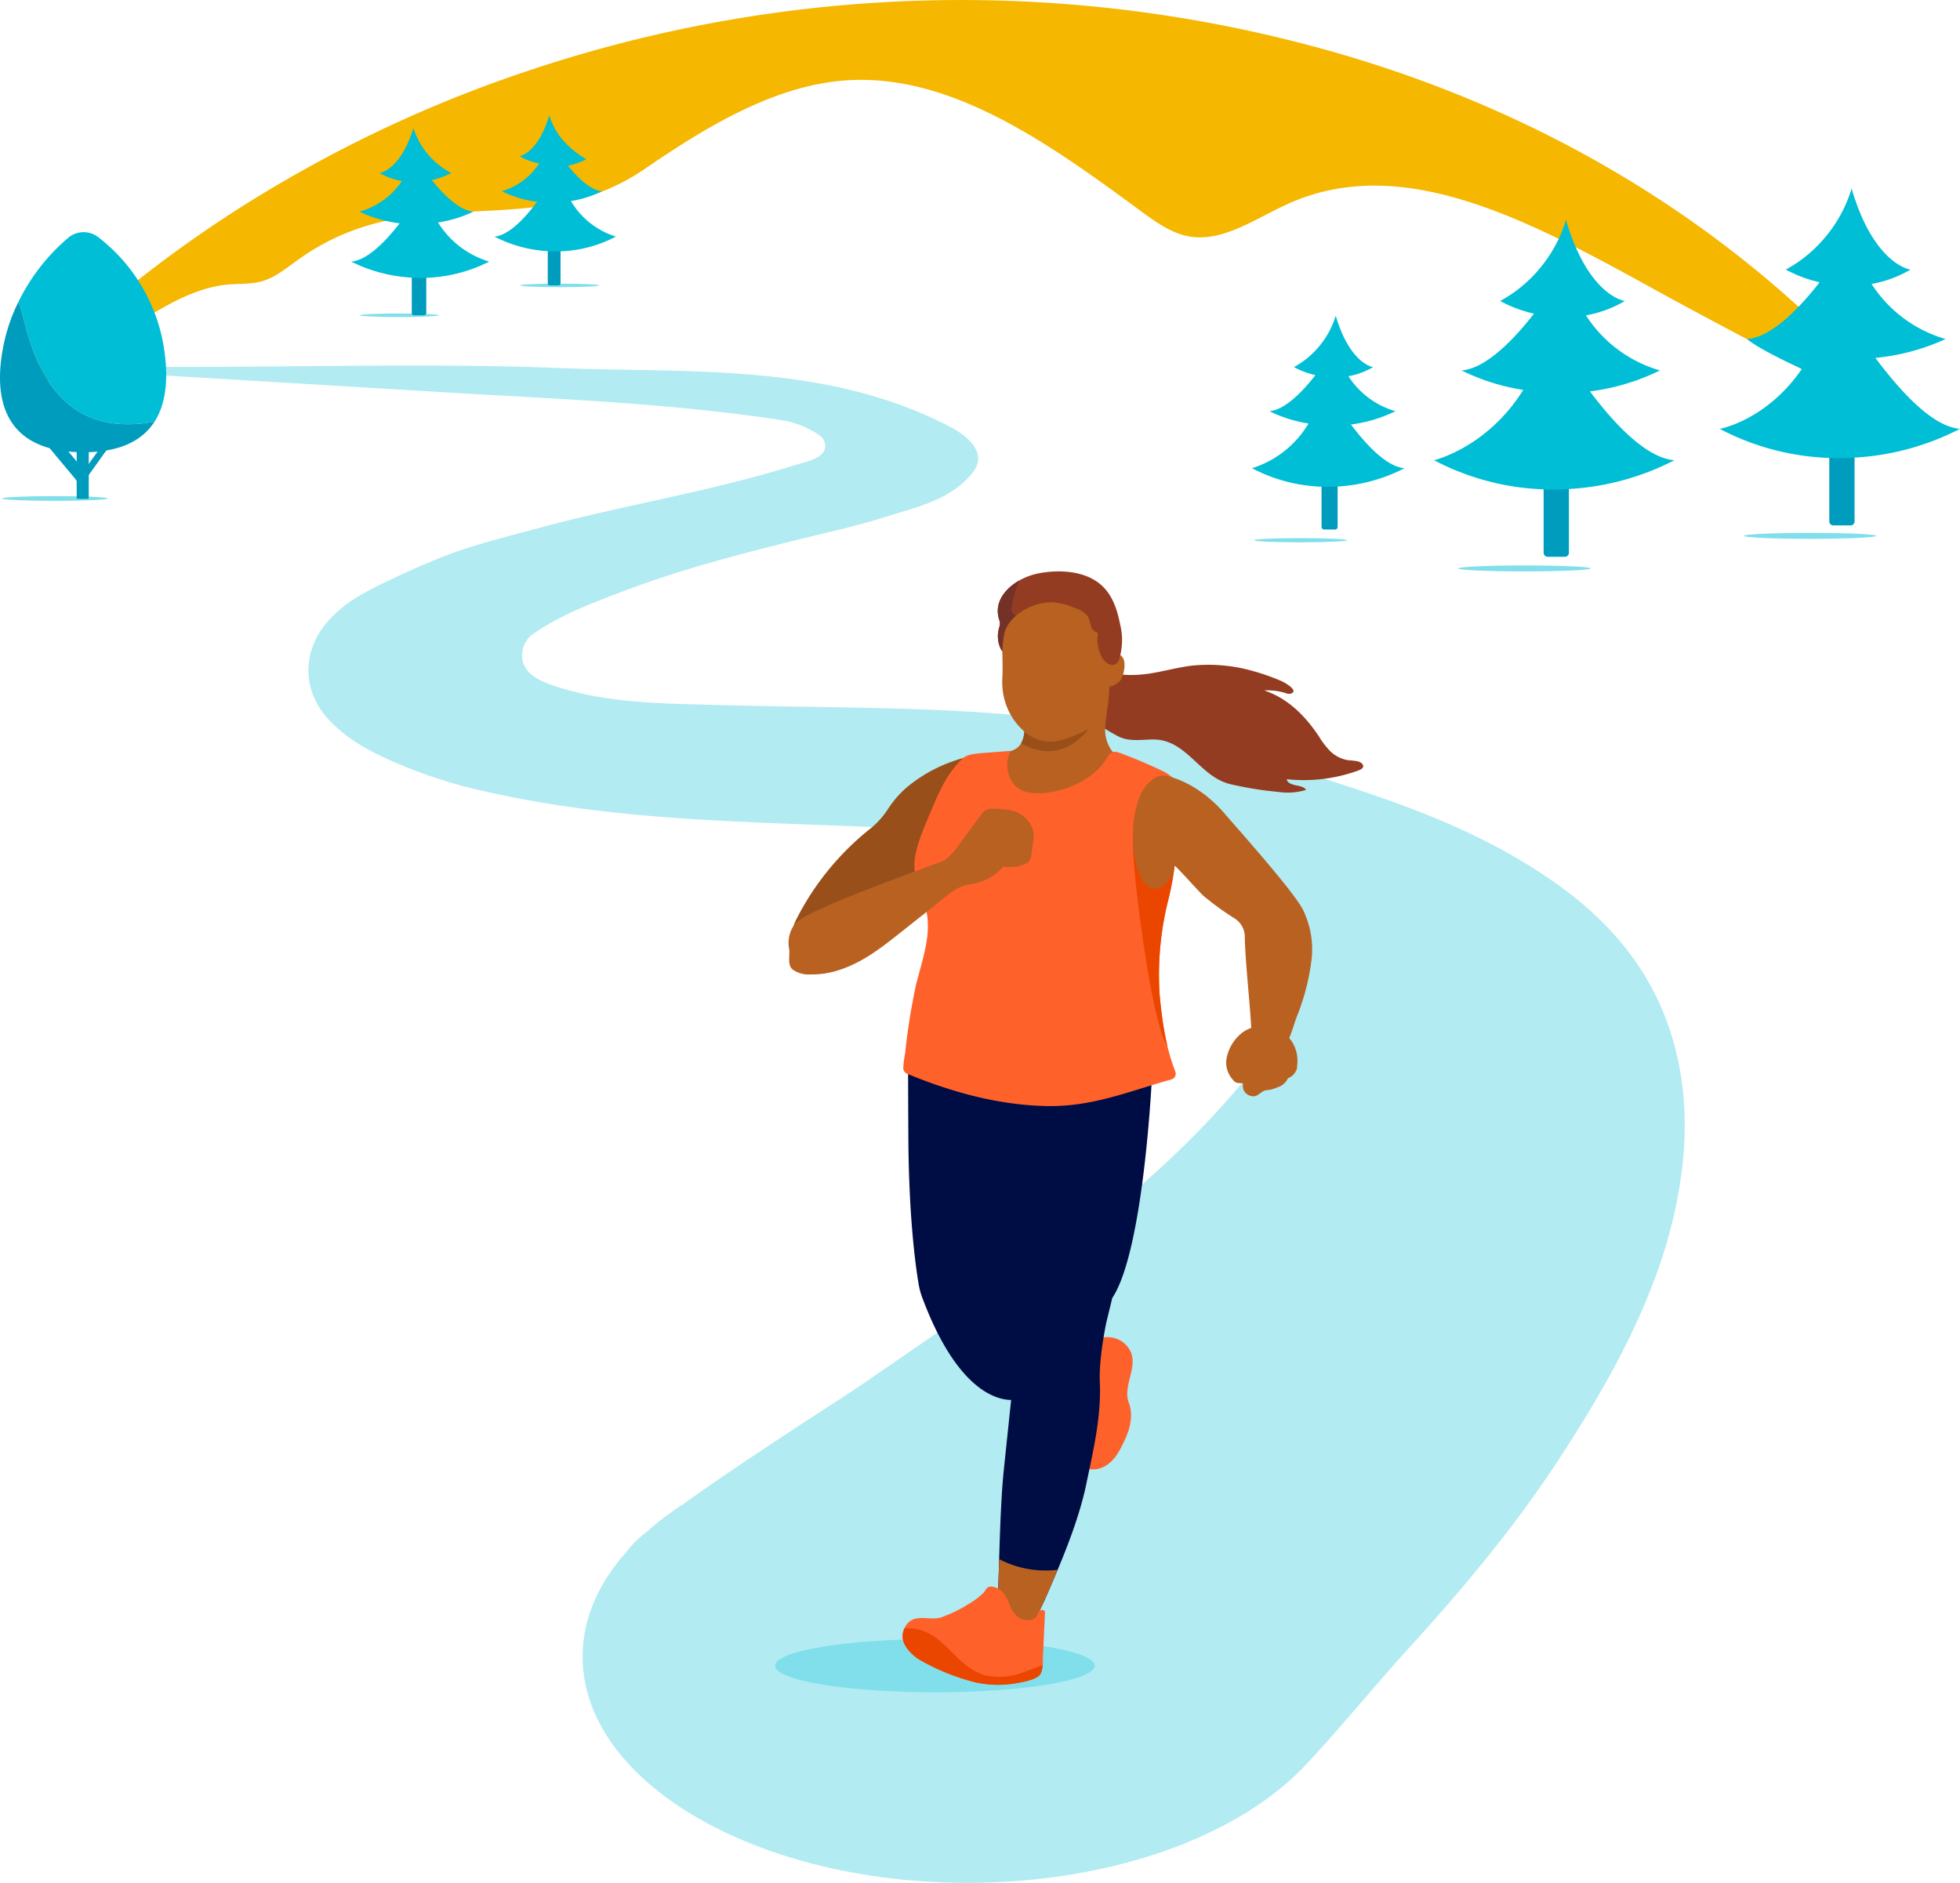
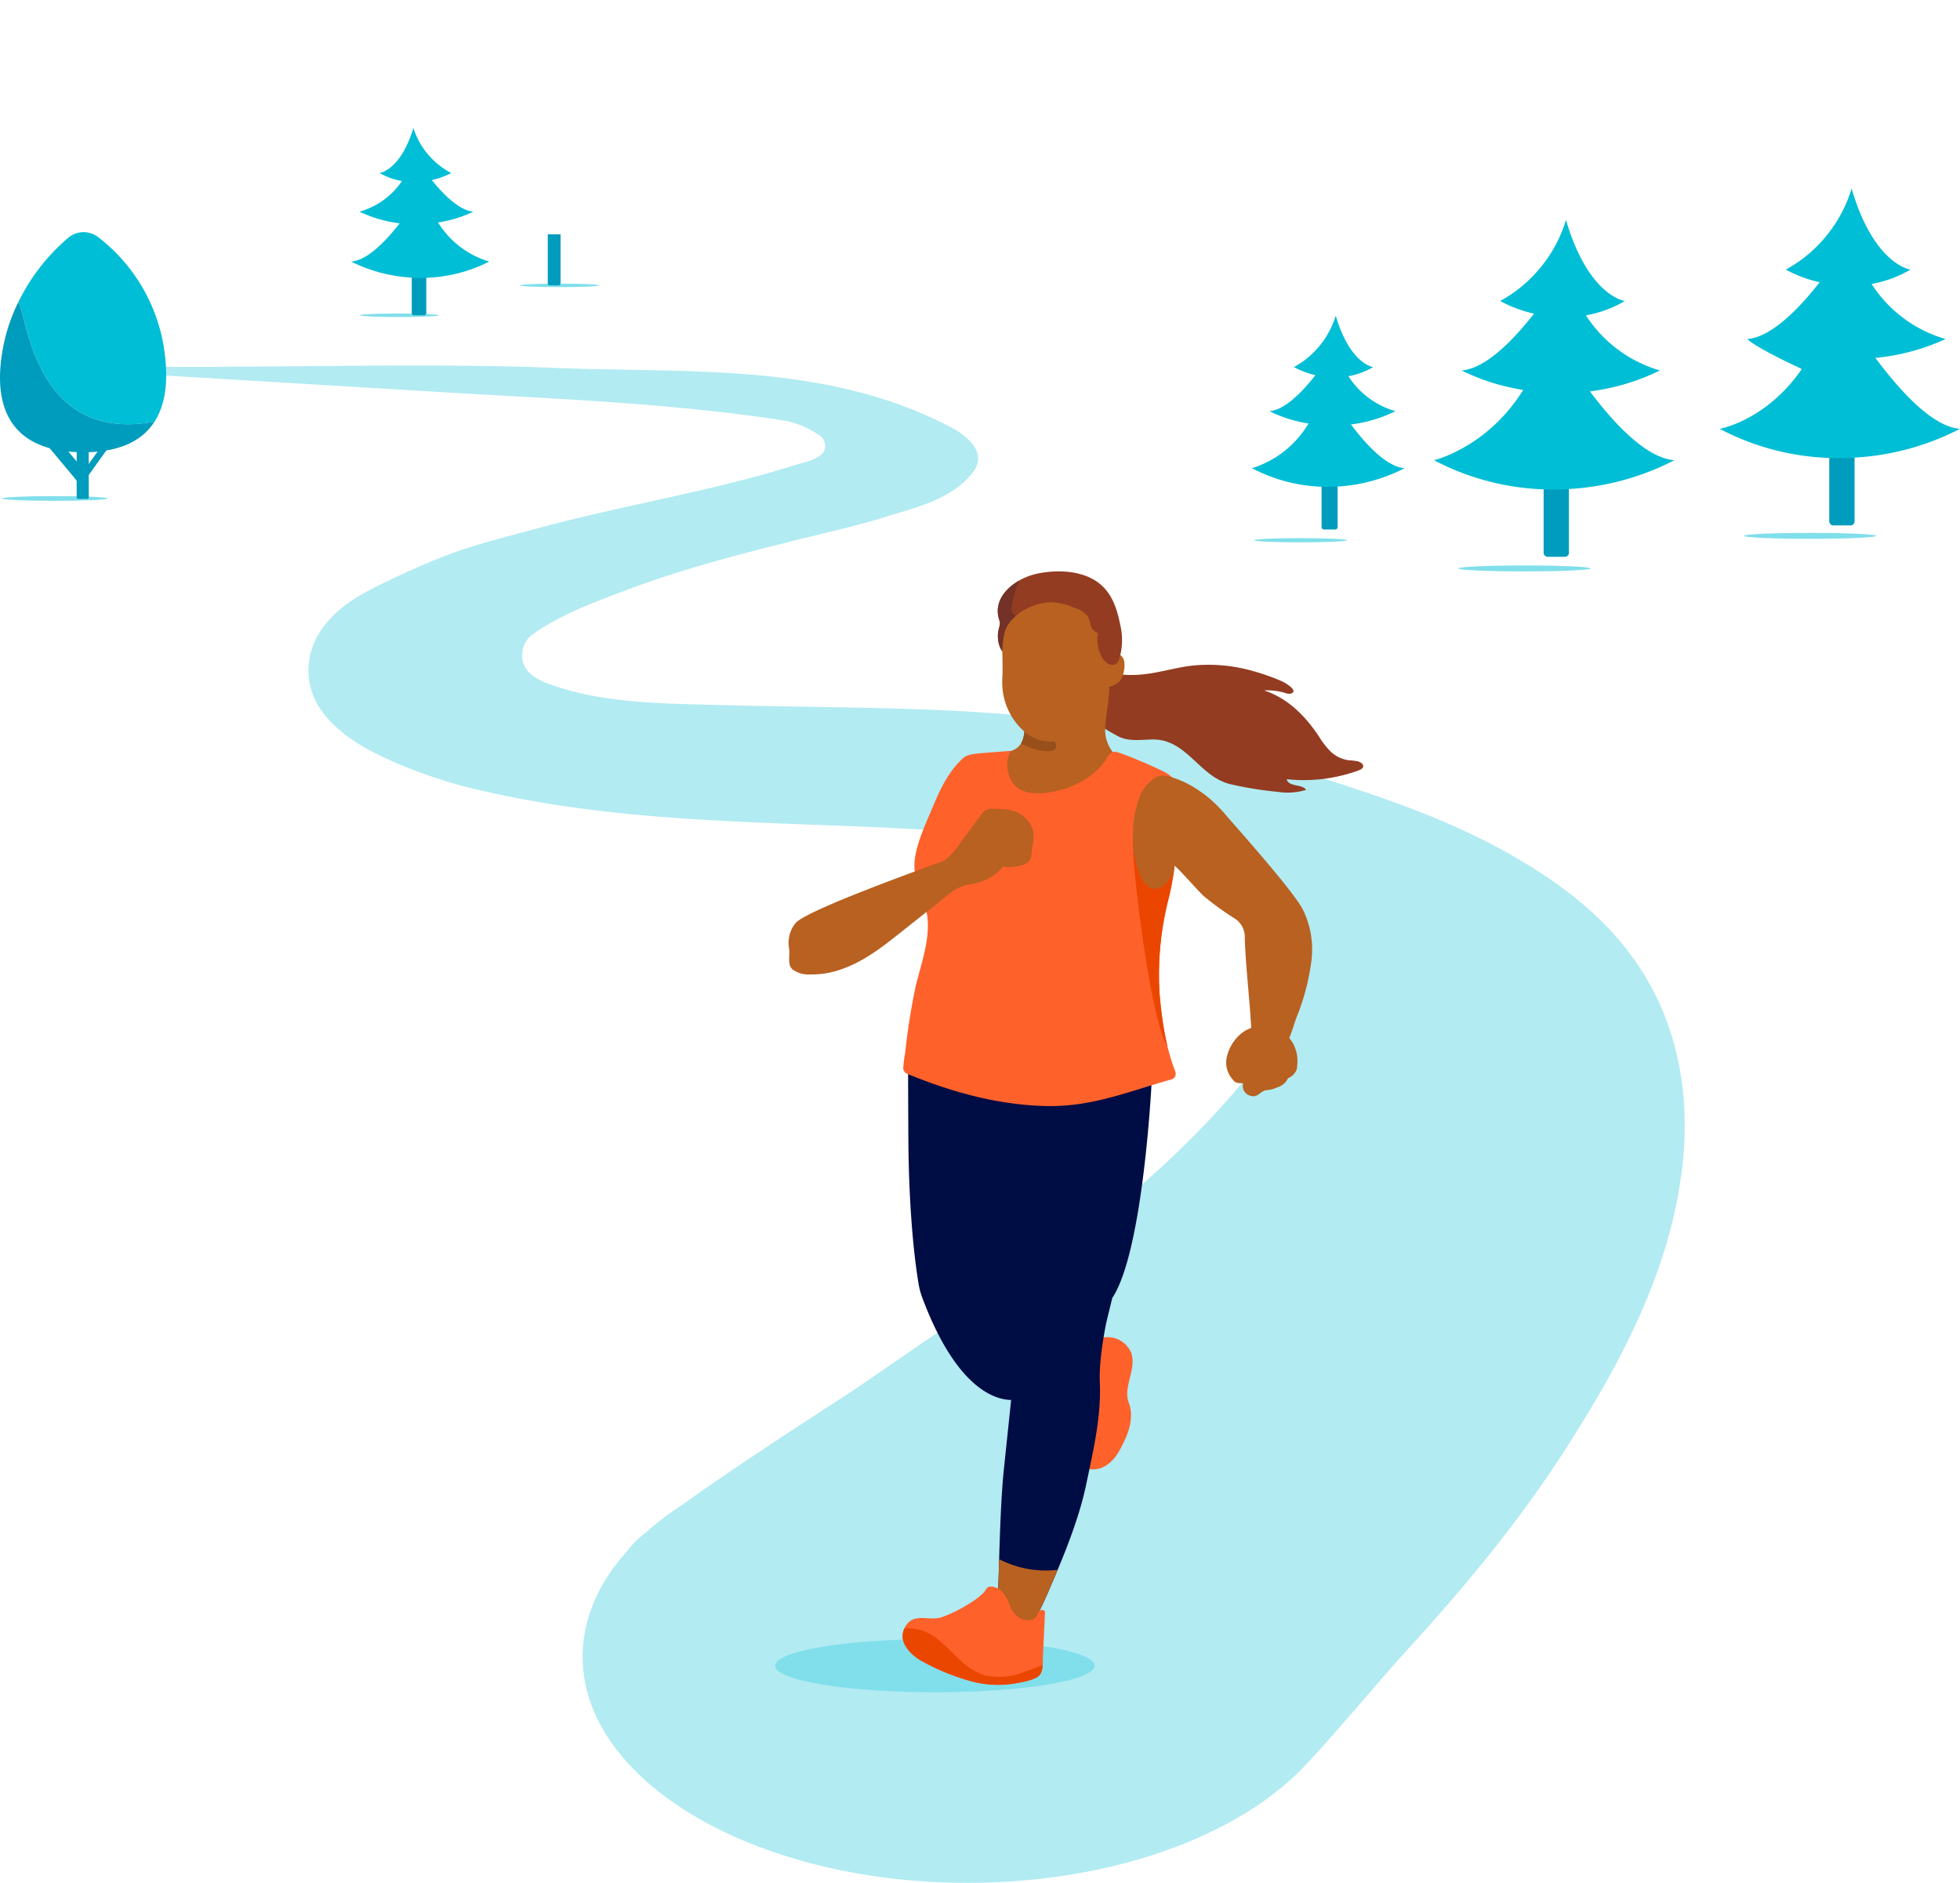
<svg xmlns="http://www.w3.org/2000/svg" id="illo-jogging-rgb" width="452.641" height="434.858" viewBox="0 0 452.641 434.858">
  <defs>
    <clipPath id="clip-path">
      <path id="Path_510" data-name="Path 510" d="M254.156,313.918h54.959l1.249,6.32s-1.874,39.474-9.118,50.341l-1.374,5.655s-1.749,8.205-1.5,13.75c.36,7.994-1.493,15.7-3.116,23.531-1.779,8.589-5.662,17.761-9.225,25.92-.918,2.1-4.064,9.134-6.684,9.919-2.364.708-3.475,1.168-4.452-1.042a4.007,4.007,0,0,1-.312-1.847c.509-9.507.588-26.332,1.613-36.137l1.693-16.2c-3.377-.024-12.552-2.246-20.55-23.709a16.5,16.5,0,0,1-.8-2.991c-.681-3.993-2.286-15.344-2.384-34.051C254.031,309.594,254.156,313.918,254.156,313.918Z" transform="translate(-254.1 -313.611)" />
    </clipPath>
    <clipPath id="clip-path-2">
      <path id="Path_516" data-name="Path 516" d="M267.958,231.212a15.814,15.814,0,0,0-.716,4.836c-.121,2.811.565,6.969-3.107,8.163-.59.192-1.437.1-1.9.491-1.193,1-.463,3.7-.1,4.926a7.04,7.04,0,0,0,4.964,5.026,11.914,11.914,0,0,0,6.479-.283,25.759,25.759,0,0,0,4.078-1.689c1.062-.53,2.251-.881,3.254-1.475,2.6-1.538,5.069-4.073,7.224-6.06a8.361,8.361,0,0,1-2.33-6.105c.122-2.637,1-7.1.923-9.745-.03-1-1.232-.321-2.036-1.018a4.712,4.712,0,0,0-3.05-.751c-3.035-.024-6.057.372-9.079.342C270.042,227.844,268.774,229,267.958,231.212Z" transform="translate(-261.582 -227.526)" />
    </clipPath>
    <clipPath id="clip-path-3">
      <path id="Path_519" data-name="Path 519" d="M273.406,244.241a12.541,12.541,0,0,0-.561,1.354c-.773,2.509.189,6.266,2.893,7.619,2.356,1.179,5.422.86,7.938.324q.556-.119,1.1-.263c4.384-1.152,8.541-3.655,10.738-7.287a4.445,4.445,0,0,1,.89-1.2c.843-.7,1.878-.205,2.783.126q1.632.6,3.231,1.261,3.107,1.283,6.129,2.73a8.975,8.975,0,0,1,2.925,2.221c1.334,1.782.378,10.781.278,13.362a68.008,68.008,0,0,1-2.225,15.188,70.724,70.724,0,0,0-1.761,20.588c.53,6.067,1.393,12.241,3.646,18.018a1.365,1.365,0,0,1-.934,1.827c-9.921,2.761-18.228,6.373-28.939,6.136-11.155-.246-22.01-3.287-32.051-7.455a1.438,1.438,0,0,1-.9-1.5,26.008,26.008,0,0,1,.425-3.252,150.068,150.068,0,0,1,2.45-15.5c1.379-5.775,4.073-12.6,2.126-18.466-1.215-3.657-2.911-7.194-2.309-11.086.625-4.039,2.5-7.957,4.086-11.754,1.657-3.978,3.639-8.263,7.039-11.339.9-.811,2.345-.935,3.545-1.094C266.447,244.739,272.6,244.269,273.406,244.241Z" transform="translate(-248.582 -244.241)" />
    </clipPath>
    <clipPath id="clip-path-4">
      <path id="Path_523" data-name="Path 523" d="M260.518,213.936c-1.754-5.46,3.893-9.743,9.184-10.736,4.015-.753,8.688-.659,12.352,1.3,4.237,2.271,5.61,6.506,6.415,10.589a14.985,14.985,0,0,1-.22,7.881,2.124,2.124,0,0,1-.809,1.191c-1.1.674-2.521-.4-3.12-1.459a8.536,8.536,0,0,1-.975-5.762,2.178,2.178,0,0,1-1.655-1.611,9.259,9.259,0,0,0-.721-2.209,5.738,5.738,0,0,0-2.92-1.872,15.854,15.854,0,0,0-5.2-1.347c-4.459-.125-10.013,2.937-11.11,6.946a20.662,20.662,0,0,0-.48,4.521c.007-.166-.272-.5-.352-.656a6.032,6.032,0,0,1-.266-.594,6.893,6.893,0,0,1-.223-4.021,5.469,5.469,0,0,0,.278-1.4A2.619,2.619,0,0,0,260.518,213.936Z" transform="translate(-260.193 -202.764)" />
    </clipPath>
    <clipPath id="clip-path-5">
      <path id="Path_528" data-name="Path 528" d="M308.4,453.246l.464-9.817a.777.777,0,0,0-.183-.661.928.928,0,0,0-1.194.214,8.156,8.156,0,0,0-.538,1.059c-.652,1.053-2.564,1.183-3.785.539a5.561,5.561,0,0,1-2.368-2.918A9.9,9.9,0,0,0,299,438.427a3.959,3.959,0,0,0-2.437-1.189c-1.232-.058-1.224.681-1.827,1.365a16.828,16.828,0,0,1-3.452,2.619,30.874,30.874,0,0,1-6.133,3.028c-2.146.779-3.989-.092-6.2.4-2.275.506-3.324,3.269-2.844,5.016.546,1.989,2.5,3.851,4.575,4.91A50.787,50.787,0,0,0,292.6,459.3a23.731,23.731,0,0,0,8.666.4c1.7-.26,5.566-.823,6.474-2.171C308.513,456.384,308.335,454.518,308.4,453.246Z" transform="translate(-275.994 -437.236)" />
    </clipPath>
  </defs>
  <g id="ILLUSTRATION" transform="translate(0)">
    <path id="Path_490" data-name="Path 490" d="M148.5,152.886c3.232,0-1.48,2.484,1.752,2.537,31.788.525,71.518-.948,103.3.357,29.952,1.23,61.926-1.415,90.734,13.578,2.47,1.286,9.257,5.419,5.233,10.567-4.963,6.349-13.4,8.1-19.514,10.058-6.888,2.208-13.856,3.708-20.8,5.437-13.518,3.366-27.042,6.844-40.351,11.911-7.084,2.7-14.163,5.255-20.868,9.888a5.867,5.867,0,0,0-2.5,4.661c-.372,4.662,4.9,6.449,6.97,7.168,12.044,4.18,25.088,4.2,37.382,4.552,25.962.764,51.965.2,77.881,3.179a318.92,318.92,0,0,1,60.467,13.065c19.13,6.094,38.471,12.48,56.34,25.193,13.333,9.486,26.686,24.137,29.086,48.475A81.561,81.561,0,0,1,513,343.149c-2.982,21.08-12.979,40.342-22.683,56.125-1.338,2.177-2.671,4.287-3.979,6.327-11.243,17.536-24.118,32.743-36.994,46.816-5.494,6-18.892,22.1-24.577,27.679a.616.616,0,0,1-.065.055c-15.516,15.27-43.906,25.5-76.372,25.5-49.1,0-88.9-23.388-88.9-52.239,0-8.8,3.722-17.093,10.268-24.37.007-.012.009-.021.016-.034a21.732,21.732,0,0,1,4.07-4.044,68.67,68.67,0,0,1,8.812-6.721c14.69-10.578,36.908-24.657,40.739-27.278,13.4-9.167,26.75-18.486,40.2-27.525,17.338-11.654,34.357-25.737,49.316-43.886,5.04-6.115,9.681-12.914,12.63-21.887,1.715-5.219,1.768-10.88-2.019-14.266-9.189-8.218-19.752-10.991-30.063-13.575a244.5,244.5,0,0,0-32.947-5.622c-41-4.489-82-1.3-122.809-10.462a114.528,114.528,0,0,1-22.212-7.144c-4.986-2.248-9.927-4.731-14.3-9.249-7.132-7.361-5.97-16.66-.878-22.65,3.754-4.417,7.931-6.622,12.352-8.827q7.229-3.6,14.592-6.5c7.212-2.836,14.423-4.532,21.73-6.522,20.034-5.456,40.32-8.526,60.26-14.861,1.205-.383,7.582-1.427,6.028-5.33a3.059,3.059,0,0,0-1.358-1.5,21.2,21.2,0,0,0-7.751-3.214c-26.518-4.112-53.357-5.019-80.012-6.63q-39.494-2.387-78.989-4.746C142,156.267,146.837,152.884,148.5,152.886Z" transform="translate(-124.879 -70.794)" fill="#b2ebf2" />
-     <path id="Path_491" data-name="Path 491" d="M219.951,95.94a314.214,314.214,0,0,1,187.622-4.173c41.346,11.991,82.368,33.642,116.69,68.573,2.787,2.836,8.15,8.96,12.183,13.767.947,1.128.008,3.23-1.135,2.541-23.471-14.162-34.239-19.029-54.7-30.322-29.5-16.28-58.219-31.512-84.327-19.984-7.831,3.458-15.639,9.359-23.754,7.592-3.988-.868-7.64-3.547-11.209-6.18-21.09-15.559-43.541-31.359-67.365-29.765-16.227,1.086-31.7,10.264-46.165,20.148A48.689,48.689,0,0,1,234,124.89c-23.212,6.721-44.641-1.415-66.922,14.684-2.471,1.786-4.917,3.767-7.625,4.665s-5.55.663-8.336.912c-8.072.722-15.633,5.51-22.985,10.222l-25.54,16.369c-1.21.775-2.16-1.591-1.058-2.636,3.268-3.1,6.394-5.419,9.638-8.488a287.069,287.069,0,0,1,56.144-41.239A299.967,299.967,0,0,1,219.951,95.94Z" transform="translate(-98.448 -79.434)" fill="#f5b700" />
    <ellipse id="Ellipse_75" data-name="Ellipse 75" cx="15.297" cy="0.687" rx="15.297" ry="0.687" transform="translate(336.771 130.596)" fill="#80dfea" />
    <ellipse id="Ellipse_76" data-name="Ellipse 76" cx="10.752" cy="0.483" rx="10.752" ry="0.483" transform="translate(289.606 124.291)" fill="#80dfea" />
    <ellipse id="Ellipse_77" data-name="Ellipse 77" cx="15.297" cy="0.687" rx="15.297" ry="0.687" transform="translate(402.728 123.073)" fill="#80dfea" />
    <ellipse id="Ellipse_78" data-name="Ellipse 78" cx="9.105" cy="0.409" rx="9.105" ry="0.409" transform="translate(83.113 72.408)" fill="#80dfea" />
    <ellipse id="Ellipse_79" data-name="Ellipse 79" cx="9.105" cy="0.409" rx="9.105" ry="0.409" transform="translate(120.122 65.506)" fill="#80dfea" />
    <g id="Group_4056" data-name="Group 4056" transform="translate(289.13 50.79)">
      <g id="Group_4054" data-name="Group 4054" transform="translate(42.052)">
        <path id="Path_492" data-name="Path 492" d="M168.574,184.678v22.454a.956.956,0,0,0,1.01.9h3.842a.934.934,0,0,0,.988-.877V184.678Z" transform="translate(-143.271 -130.224)" fill="#009cbd" />
        <path id="Path_493" data-name="Path 493" d="M146.958,185.729s11.294-2.675,19.516-14.6q.546-.792,1.072-1.639a49.48,49.48,0,0,1-14.237-4.5c3.594-.273,7.519-3.1,11.136-6.717,1.4-1.4,2.762-2.925,4.036-4.463.535-.645,1.054-1.293,1.556-1.936a30.309,30.309,0,0,1-7.818-2.925,31.155,31.155,0,0,0,9.052-7.408,31.468,31.468,0,0,0,6.115-11.208c.019-.071.029-.109.029-.109,5.217,17.718,13.609,18.725,13.609,18.725a27.308,27.308,0,0,1-8.988,3.323,30.339,30.339,0,0,0,17.088,12.717,51.26,51.26,0,0,1-16.167,4.845c5.7,7.592,13.035,15.371,19.493,15.894a60.41,60.41,0,0,1-24.837,6.673c.161,0,.314,0,.492-.013,0,0-2.306.185-5.028.1l.007-.012A58.759,58.759,0,0,1,146.958,185.729Z" transform="translate(-146.958 -130.224)" fill="#00bed5" />
      </g>
      <g id="Group_4055" data-name="Group 4055" transform="translate(0 22.101)">
        <path id="Path_494" data-name="Path 494" d="M216,186.9v14.248a.607.607,0,0,0,.637.585h2.437a.6.6,0,0,0,.637-.565V186.9Z" transform="translate(-199.931 -152.325)" fill="#009cbd" />
        <path id="Path_495" data-name="Path 495" d="M214.665,178.294q.347-.5.681-1.041a31.415,31.415,0,0,1-9.039-2.855c2.282-.174,4.774-1.969,7.071-4.265.892-.891,1.754-1.857,2.563-2.834.339-.41.669-.821.988-1.229a19.244,19.244,0,0,1-4.964-1.857,19.777,19.777,0,0,0,5.748-4.7,19.978,19.978,0,0,0,3.883-7.116c.012-.045.018-.069.018-.069,3.312,11.25,8.64,11.889,8.64,11.889a17.337,17.337,0,0,1-5.706,2.11A19.263,19.263,0,0,0,235.4,174.4a32.546,32.546,0,0,1-10.265,3.076c3.616,4.82,8.277,9.759,12.377,10.092a38.619,38.619,0,0,1-18.271,4.3,37.335,37.335,0,0,1-16.963-4.3A23.118,23.118,0,0,0,214.665,178.294Z" transform="translate(-202.274 -152.325)" fill="#00bed5" />
      </g>
    </g>
    <g id="Group_4057" data-name="Group 4057" transform="translate(397.148 43.54)">
      <path id="Path_496" data-name="Path 496" d="M110.013,177.428v22.454a.956.956,0,0,0,1.01.9h3.842a.934.934,0,0,0,.988-.877V177.428Z" transform="translate(-84.71 -122.974)" fill="#009cbd" />
      <path id="Path_497" data-name="Path 497" d="M88.4,178.48s10.724-1.87,18.946-13.8l-.7-.367c-10.39-4.852-11.9-6.574-11.9-6.574,3.594-.273,7.519-3.1,11.136-6.717,1.4-1.4,2.762-2.925,4.036-4.463.535-.645,1.054-1.293,1.556-1.936a30.309,30.309,0,0,1-7.818-2.925,31.155,31.155,0,0,0,9.052-7.408,31.468,31.468,0,0,0,6.115-11.208c.019-.071.029-.109.029-.109,5.217,17.718,13.609,18.725,13.609,18.725a27.307,27.307,0,0,1-8.988,3.323,30.339,30.339,0,0,0,17.088,12.717,49.943,49.943,0,0,1-16.218,4.354c5.7,7.592,13.087,15.862,19.544,16.386a60.41,60.41,0,0,1-24.836,6.673c.161,0,.314,0,.492-.013,0,0-2.306.185-5.028.1l.007-.012A58.759,58.759,0,0,1,88.4,178.48Z" transform="translate(-88.398 -122.974)" fill="#00bed5" />
    </g>
    <g id="Group_4058" data-name="Group 4058" transform="translate(81.105 29.547)">
      <path id="Path_498" data-name="Path 498" d="M406.184,139.265v12.487a.543.543,0,0,1-.58.5H403.4a.53.53,0,0,1-.567-.488v-12.5Z" transform="translate(-388.846 -108.981)" fill="#009cbd" />
      <path id="Path_499" data-name="Path 499" d="M421.8,139.849a20.946,20.946,0,0,1-11.208-8.122q-.313-.44-.616-.911a29.053,29.053,0,0,0,8.177-2.5c-2.064-.152-4.318-1.725-6.4-3.735-.807-.781-1.586-1.627-2.318-2.482-.307-.359-.605-.719-.894-1.076a17.744,17.744,0,0,0,4.49-1.627,17.781,17.781,0,0,1-5.2-4.12,17.31,17.31,0,0,1-3.512-6.233c-.011-.039-.016-.061-.016-.061-3,9.854-7.816,10.414-7.816,10.414a16.01,16.01,0,0,0,5.162,1.848,17.457,17.457,0,0,1-9.814,7.072,30.161,30.161,0,0,0,9.285,2.695c-3.271,4.222-7.486,8.548-11.2,8.839a35.529,35.529,0,0,0,14.264,3.711c-.092,0-.18,0-.283-.007,0,0,1.324.1,2.887.056l0-.006A34.629,34.629,0,0,0,421.8,139.849Z" transform="translate(-389.93 -108.981)" fill="#00bed5" />
    </g>
    <g id="Group_4059" data-name="Group 4059" transform="translate(114.199 26.598)">
      <path id="Path_500" data-name="Path 500" d="M378.255,133.545v11.338a.483.483,0,0,1-.507.465h-1.939a.481.481,0,0,1-.507-.45V133.545Z" transform="translate(-363.002 -106.032)" fill="#009cbd" />
-       <path id="Path_501" data-name="Path 501" d="M382.131,126.7q-.276-.4-.542-.828a25,25,0,0,0,7.193-2.272c-1.816-.138-3.8-1.567-5.627-3.394-.709-.709-1.391-1.481-2.039-2.255-.09-.107.07.109-.184-.216a20.934,20.934,0,0,0,4.245-1.5,22.5,22.5,0,0,1-5.471-4.485,15.9,15.9,0,0,1-3.09-5.663l-.014-.055c-2.636,8.952-6.876,9.461-6.876,9.461a13.8,13.8,0,0,0,4.541,1.679,15.329,15.329,0,0,1-8.633,6.425,25.9,25.9,0,0,0,8.168,2.448c-2.878,3.836-6.586,7.766-9.849,8.031a30.731,30.731,0,0,0,14.539,3.421,29.709,29.709,0,0,0,13.5-3.421A18.4,18.4,0,0,1,382.131,126.7Z" transform="translate(-363.954 -106.032)" fill="#00bed5" />
    </g>
    <g id="Group_4060" data-name="Group 4060" transform="translate(0 53.621)">
      <ellipse id="Ellipse_80" data-name="Ellipse 80" cx="12.222" cy="0.549" rx="12.222" ry="0.549" transform="translate(0.463 60.959)" fill="#80dfea" />
      <path id="Path_502" data-name="Path 502" d="M474.471,194.674H472.38a.33.33,0,0,1-.347-.308V179.248a1.043,1.043,0,0,1,1.1-.973h.588a1.043,1.043,0,0,1,1.1.973V194.37A.326.326,0,0,1,474.471,194.674Z" transform="translate(-454.324 -133.055)" fill="#009cbd" />
      <path id="Path_503" data-name="Path 503" d="M480.729,190.818h0a1.6,1.6,0,0,1-1.99-.746l-6.476-7.754a1.313,1.313,0,0,1,.84-1.767h0a1.6,1.6,0,0,1,1.99.746l6.476,7.754A1.313,1.313,0,0,1,480.729,190.818Z" transform="translate(-461.324 -133.055)" fill="#009cbd" />
      <path id="Path_504" data-name="Path 504" d="M465.941,189.276l.276.155a.658.658,0,0,0,.841-.167l7.166-10.031a.507.507,0,0,0-.188-.746l-.276-.155a.658.658,0,0,0-.841.167l-7.166,10.031A.507.507,0,0,0,465.941,189.276Z" transform="translate(-446.648 -133.055)" fill="#009cbd" />
      <path id="Path_505" data-name="Path 505" d="M456.2,149.315c-.015-.016-.03-.029-.044-.044a45.632,45.632,0,0,1,11.682-15.023,5.516,5.516,0,0,1,6.85,0,40.174,40.174,0,0,1,14.766,23.564c1.462,7.406,1.262,14.21-1.812,19.01l-.042.008C459.557,182.032,458.167,151.482,456.2,149.315Z" transform="translate(-451.953 -133.055)" fill="#00bed5" />
      <path id="Path_506" data-name="Path 506" d="M477.849,183.882c-18.19,0-21.452-12.044-18.19-26.07a40.25,40.25,0,0,1,3.084-8.541c.015.016.03.028.044.044,1.97,2.168,3.36,32.717,31.4,27.515l.042-.008C491.438,181.177,486.283,183.882,477.849,183.882Z" transform="translate(-458.543 -133.055)" fill="#009cbd" />
    </g>
    <g id="Group_4071" data-name="Group 4071" transform="translate(178.999 131.969)">
      <ellipse id="Ellipse_81" data-name="Ellipse 81" cx="36.902" cy="6.145" rx="36.902" ry="6.145" transform="translate(0 246.59)" fill="#80dfea" />
      <path id="Path_507" data-name="Path 507" d="M261.168,382.655A6.716,6.716,0,0,1,262.5,381.3a7.85,7.85,0,0,1,5.763-1.618,5.906,5.906,0,0,1,4.522,3.363c1.542,3.729-1.9,7.982-.464,11.745,1.058,2.773.326,5.9-.909,8.53-1.129,2.4-2.37,5.1-5.134,6.367-1.689.772-4.031.67-5.2-.659a4.987,4.987,0,0,1-.959-2.179C258.161,398.939,256.178,389.438,261.168,382.655Z" transform="translate(-190.633 -202.764)" fill="#ff612b" />
      <g id="Group_4062" data-name="Group 4062" transform="translate(30.72 110.847)">
        <path id="Path_508" data-name="Path 508" d="M254.156,313.918h54.959l1.249,6.32s-1.874,39.474-9.118,50.341l-1.374,5.655s-1.749,8.205-1.5,13.75c.36,7.994-1.493,15.7-3.116,23.531-1.779,8.589-5.662,17.761-9.225,25.92-.918,2.1-4.064,9.134-6.684,9.919-2.364.708-3.475,1.168-4.452-1.042a4.007,4.007,0,0,1-.312-1.847c.509-9.507.588-26.332,1.613-36.137l1.693-16.2c-3.377-.024-12.552-2.246-20.55-23.709a16.5,16.5,0,0,1-.8-2.991c-.681-3.993-2.286-15.344-2.384-34.051C254.031,309.594,254.156,313.918,254.156,313.918Z" transform="translate(-254.1 -313.611)" fill="#000c44" />
        <g id="Group_4061" data-name="Group 4061" clip-path="url(#clip-path)">
          <path id="Path_509" data-name="Path 509" d="M293.027,432.983l-4.212,11.151a7.39,7.39,0,0,1-1.858,3.158,6.282,6.282,0,0,1-4.5,1.233,18.864,18.864,0,0,1-4.663-1.133c-2.467-.829-5.215-1.9-6.093-4.11a7.054,7.054,0,0,1-.093-3.748c.4-2.507.9-5,1.431-7.487.688-3.233,1.713-2.587,4.2-1.173A23.372,23.372,0,0,0,293.027,432.983Z" transform="translate(-256.256 -313.611)" fill="#b86121" />
        </g>
      </g>
-       <path id="Path_511" data-name="Path 511" d="M331.4,248.346c1.687-5.4-7.2-2.639-9.242-1.924a34.37,34.37,0,0,0-11.294,6.283,23.364,23.364,0,0,0-4.183,4.8,18.969,18.969,0,0,1-4.314,4.788,63.236,63.236,0,0,0-16.964,20.876c-.735,1.465-1.335,3.368-.116,4.535a4.161,4.161,0,0,0,3.078.814c5.526-.273,9.914-4.166,13.636-7.89,2.744-2.745,7.228-2.806,10.295-5.241,2.671-2.12,4.147-6,7.107-7.72,6.137-3.559,9.907-9.587,13.435-15.376C334.2,250.069,330.64,250.791,331.4,248.346Z" transform="translate(-280.521 -202.764)" fill="#984f19" />
      <path id="Path_512" data-name="Path 512" d="M227.295,309.862a7.465,7.465,0,0,1,7.558-1.646,8.726,8.726,0,0,1,2.871,1.361,7.4,7.4,0,0,1,1.863,2.062,8.291,8.291,0,0,1,1.055,5.165,3.5,3.5,0,0,1-.135,1.005,3.386,3.386,0,0,1-1.77,1.906.674.674,0,0,0-.21.111.545.545,0,0,0-.117.192,3.856,3.856,0,0,1-2.335,1.9,7.575,7.575,0,0,1-2.036.618,6.566,6.566,0,0,0-.721.082c-.944.21-1.52,1.139-2.465,1.344a2.5,2.5,0,0,1-2.29-.927,2.384,2.384,0,0,1-.4-2.047l-1.007-.047a1.679,1.679,0,0,1-1.226-.593l-.327-.4a5.8,5.8,0,0,1-1.254-4.845A9.915,9.915,0,0,1,227.295,309.862Z" transform="translate(-120.065 -202.764)" fill="#b86121" />
      <path id="Path_513" data-name="Path 513" d="M215.2,223.319c.175.132.343.272.512.405,3.614,2.839,9.371,3.387,14.343,2.688,3.5-.492,6.826-1.5,10.349-1.9a37.331,37.331,0,0,1,13.966,1.278,49.836,49.836,0,0,1,6.585,2.328c.649.281,4.1,2.211,2.123,2.878a2.133,2.133,0,0,1-1.246-.136,14.526,14.526,0,0,0-4.919-.608c5.847,1.969,9.755,6.3,12.657,10.646a19.012,19.012,0,0,0,2.6,3.386,7.623,7.623,0,0,0,4.226,2.1,15.1,15.1,0,0,1,2.192.26c.7.2,1.342.738,1.176,1.279-.129.422-.678.669-1.187.858a36.929,36.929,0,0,1-16.418,1.981c-.055.73,1.048,1.2,1.988,1.391s2.063.392,2.44,1.078a14.688,14.688,0,0,1-6.512.453,81.453,81.453,0,0,1-10.917-1.766c-7.283-1.7-10.079-10.507-18.111-10.332-2.64.058-5.578.527-7.921-.775a34.572,34.572,0,0,1-8.974-6.623c-2.363-2.627-3.8-5.823-3.306-8.908a3.209,3.209,0,0,1,.887-1.911,2.662,2.662,0,0,1,2.4-.612A3.108,3.108,0,0,1,215.2,223.319Z" transform="translate(-143.965 -202.764)" fill="#933c21" />
      <g id="Group_4064" data-name="Group 4064" transform="translate(52.003 24.762)">
        <path id="Path_514" data-name="Path 514" d="M267.958,231.212a15.814,15.814,0,0,0-.716,4.836c-.121,2.811.565,6.969-3.107,8.163-.59.192-1.437.1-1.9.491-1.193,1-.463,3.7-.1,4.926a7.04,7.04,0,0,0,4.964,5.026,11.914,11.914,0,0,0,6.479-.283,25.759,25.759,0,0,0,4.078-1.689c1.062-.53,2.251-.881,3.254-1.475,2.6-1.538,5.069-4.073,7.224-6.06a8.361,8.361,0,0,1-2.33-6.105c.122-2.637,1-7.1.923-9.745-.03-1-1.232-.321-2.036-1.018a4.712,4.712,0,0,0-3.05-.751c-3.035-.024-6.057.372-9.079.342C270.042,227.844,268.774,229,267.958,231.212Z" transform="translate(-261.582 -227.526)" fill="#b86121" />
        <g id="Group_4063" data-name="Group 4063" clip-path="url(#clip-path-2)">
-           <path id="Path_515" data-name="Path 515" d="M263.136,230.491c0,6.394,6.362,13.788,14.074,13.788s13.555-9.92,13.555-16.314-6.252-11.577-13.964-11.577S263.136,224.1,263.136,230.491Z" transform="translate(-265.964 -227.526)" fill="#984f19" />
+           <path id="Path_515" data-name="Path 515" d="M263.136,230.491c0,6.394,6.362,13.788,14.074,13.788S263.136,224.1,263.136,230.491Z" transform="translate(-265.964 -227.526)" fill="#984f19" />
        </g>
      </g>
      <g id="Group_4066" data-name="Group 4066" transform="translate(29.601 41.477)">
        <path id="Path_517" data-name="Path 517" d="M273.406,244.241a12.541,12.541,0,0,0-.561,1.354c-.773,2.509.189,6.266,2.893,7.619,2.356,1.179,5.422.86,7.938.324q.556-.119,1.1-.263c4.384-1.152,8.541-3.655,10.738-7.287a4.445,4.445,0,0,1,.89-1.2c.843-.7,1.878-.205,2.783.126q1.632.6,3.231,1.261,3.107,1.283,6.129,2.73a8.975,8.975,0,0,1,2.925,2.221c1.334,1.782.378,10.781.278,13.362a68.008,68.008,0,0,1-2.225,15.188,70.724,70.724,0,0,0-1.761,20.588c.53,6.067,1.393,12.241,3.646,18.018a1.365,1.365,0,0,1-.934,1.827c-9.921,2.761-18.228,6.373-28.939,6.136-11.155-.246-22.01-3.287-32.051-7.455a1.438,1.438,0,0,1-.9-1.5,26.008,26.008,0,0,1,.425-3.252,150.068,150.068,0,0,1,2.45-15.5c1.379-5.775,4.073-12.6,2.126-18.466-1.215-3.657-2.911-7.194-2.309-11.086.625-4.039,2.5-7.957,4.086-11.754,1.657-3.978,3.639-8.263,7.039-11.339.9-.811,2.345-.935,3.545-1.094C266.447,244.739,272.6,244.269,273.406,244.241Z" transform="translate(-248.582 -244.241)" fill="#ff612b" />
        <g id="Group_4065" data-name="Group 4065" clip-path="url(#clip-path-3)">
          <path id="Path_518" data-name="Path 518" d="M249.272,262.029c-3.649,2.582-5.123.5-5.2,4.23-.108,5.246,4.094,40.562,7.956,46.128.1-4.432.612-12.133,2.747-16.14,1.467-2.753,2.536-4.547,2.613-7.568.089-3.467.711-7.048,1.136-10.5.509-4.2,2.334-9.967.069-13.948A6.461,6.461,0,0,0,249.272,262.029Z" transform="translate(-191.02 -244.241)" fill="#eb4600" />
        </g>
      </g>
      <path id="Path_520" data-name="Path 520" d="M272.325,203.858c-2.44-.083-5.033.045-7.063,1.251a9.053,9.053,0,0,0-2.616,2.492c-4.041,5.5-2.7,13.032-2.929,19.286a16.751,16.751,0,0,0,.262,4.621,14.986,14.986,0,0,0,4.789,8.244,9.141,9.141,0,0,0,7.436,2.238,29.811,29.811,0,0,0,7.625-2.942c3.965-1.93,4.475-5.717,4.523-9.394a.318.318,0,0,1,.233-.3,4.475,4.475,0,0,0,2.414-1.46c.684-1.08,1.374-3.915.492-5.233a2.429,2.429,0,0,0-2.469-1.023l-1.585-8.123c-.472-2.417-.982-5.128-2.714-7.125C278.821,204.194,275.254,203.958,272.325,203.858Z" transform="translate(-207.208 -202.764)" fill="#b86121" />
      <g id="Group_4068" data-name="Group 4068" transform="translate(51.426)">
        <path id="Path_521" data-name="Path 521" d="M260.518,213.936c-1.754-5.46,3.893-9.743,9.184-10.736,4.015-.753,8.688-.659,12.352,1.3,4.237,2.271,5.61,6.506,6.415,10.589a14.985,14.985,0,0,1-.22,7.881,2.124,2.124,0,0,1-.809,1.191c-1.1.674-2.521-.4-3.12-1.459a8.536,8.536,0,0,1-.975-5.762,2.178,2.178,0,0,1-1.655-1.611,9.259,9.259,0,0,0-.721-2.209,5.738,5.738,0,0,0-2.92-1.872,15.854,15.854,0,0,0-5.2-1.347c-4.459-.125-10.013,2.937-11.11,6.946a20.662,20.662,0,0,0-.48,4.521c.007-.166-.272-.5-.352-.656a6.032,6.032,0,0,1-.266-.594,6.893,6.893,0,0,1-.223-4.021,5.469,5.469,0,0,0,.278-1.4A2.619,2.619,0,0,0,260.518,213.936Z" transform="translate(-260.193 -202.764)" fill="#933c21" />
        <g id="Group_4067" data-name="Group 4067" clip-path="url(#clip-path-4)">
          <path id="Path_522" data-name="Path 522" d="M277.36,217.574a20.412,20.412,0,0,1,2.347-12.915c.808-1.465,3.77-.972,4.958-2.217a25,25,0,0,0-2.892,8.416,2.533,2.533,0,0,0,.069,1.407,1.191,1.191,0,0,0,1.24.707,2.151,2.151,0,0,0,.674-.316,6.128,6.128,0,0,1,4.1-.727c1.028,2.538-.975,5.2-1.337,7.874a15.108,15.108,0,0,1-.36,2.872,4.35,4.35,0,0,1-3.334,2.715,4.853,4.853,0,0,1-4.276-1.312,5.9,5.9,0,0,1-1.215-2.145C276.861,220.6,277.573,218.959,277.36,217.574Z" transform="translate(-278.535 -202.764)" fill="#733127" />
        </g>
      </g>
      <path id="Path_524" data-name="Path 524" d="M314.285,269.487c2.154-1.593,3.536-3.9,5.067-5.972l3.567-4.82a2.869,2.869,0,0,1,2.324-1.115,31.089,31.089,0,0,1,3.654.23c3.754.468,6.415,3.646,5.923,6.982l-.569,3.86a2.161,2.161,0,0,1-1.216,1.623,9.275,9.275,0,0,1-5.166.655,12.07,12.07,0,0,1-7.374,4.041c-3.484.443-5.518,2.6-8.039,4.6l-8.511,6.739c-4.418,3.5-8.889,7.031-14.707,8.741a20.022,20.022,0,0,1-6.054.8,6.214,6.214,0,0,1-4.049-1.187c-1.194-1.1-.53-3.246-.734-4.667a7.3,7.3,0,0,1,1.47-6.007C282.738,280.682,313.768,269.87,314.285,269.487Z" transform="translate(-275.149 -202.764)" fill="#b86121" />
      <path id="Path_525" data-name="Path 525" d="M230.849,270.736a6.5,6.5,0,0,1-.454,1.689,7.55,7.55,0,0,1-1.385,2.284c-.886.952-2.416,1.785-3.79,1.149a5.126,5.126,0,0,1-2.256-2.753,20.878,20.878,0,0,1-1.606-6.315q-.119-1.167-.122-2.341a24.479,24.479,0,0,1,1.606-9.791,8.524,8.524,0,0,1,2.842-3.741,3.763,3.763,0,0,1,3.386-.894c5.319,1.219,10.125,4.952,13.2,8.536,2.926,3.4,15.827,17.809,18.158,22.242a20.732,20.732,0,0,1,2.061,11.472,52.117,52.117,0,0,1-3.5,13.523c-.9,2.407-2.518,9.246-5.867,9.561-1.524.143-2.321.836-3.28-.262a6.624,6.624,0,0,1-1.185-4.317c-.246-7.372-1.36-15.911-1.606-23.283a5.048,5.048,0,0,0-2.517-4.684,65.3,65.3,0,0,1-7.066-5.151C236.295,276.566,231.723,271.367,230.849,270.736Z" transform="translate(-138.583 -202.764)" fill="#b86121" />
      <g id="Group_4070" data-name="Group 4070" transform="translate(29.452 234.472)">
        <path id="Path_526" data-name="Path 526" d="M308.4,453.246l.464-9.817a.777.777,0,0,0-.183-.661.928.928,0,0,0-1.194.214,8.156,8.156,0,0,0-.538,1.059c-.652,1.053-2.564,1.183-3.785.539a5.561,5.561,0,0,1-2.368-2.918A9.9,9.9,0,0,0,299,438.427a3.959,3.959,0,0,0-2.437-1.189c-1.232-.058-1.224.681-1.827,1.365a16.828,16.828,0,0,1-3.452,2.619,30.874,30.874,0,0,1-6.133,3.028c-2.146.779-3.989-.092-6.2.4-2.275.506-3.324,3.269-2.844,5.016.546,1.989,2.5,3.851,4.575,4.91A50.787,50.787,0,0,0,292.6,459.3a23.731,23.731,0,0,0,8.666.4c1.7-.26,5.566-.823,6.474-2.171C308.513,456.384,308.335,454.518,308.4,453.246Z" transform="translate(-275.994 -437.236)" fill="#ff612b" />
        <g id="Group_4069" data-name="Group 4069" clip-path="url(#clip-path-5)">
          <path id="Path_527" data-name="Path 527" d="M313.587,453.767l-.841.241c-2.771.8-5.455,1.961-8.153,2.91a15.912,15.912,0,0,1-8.582.933c-3.028-.675-5.357-2.645-7.365-4.631s-3.94-4.132-6.672-5.408-6.567-1.4-8.663.491a4.436,4.436,0,0,0-.961,5.175,9.653,9.653,0,0,0,4.3,4.15,42.252,42.252,0,0,0,6.019,2.481c4.124,1.492,8.2,3.165,12.574,4.021s9.2.816,13.085-1S314.794,457.325,313.587,453.767Z" transform="translate(-276.424 -437.236)" fill="#eb4600" />
        </g>
      </g>
    </g>
  </g>
</svg>